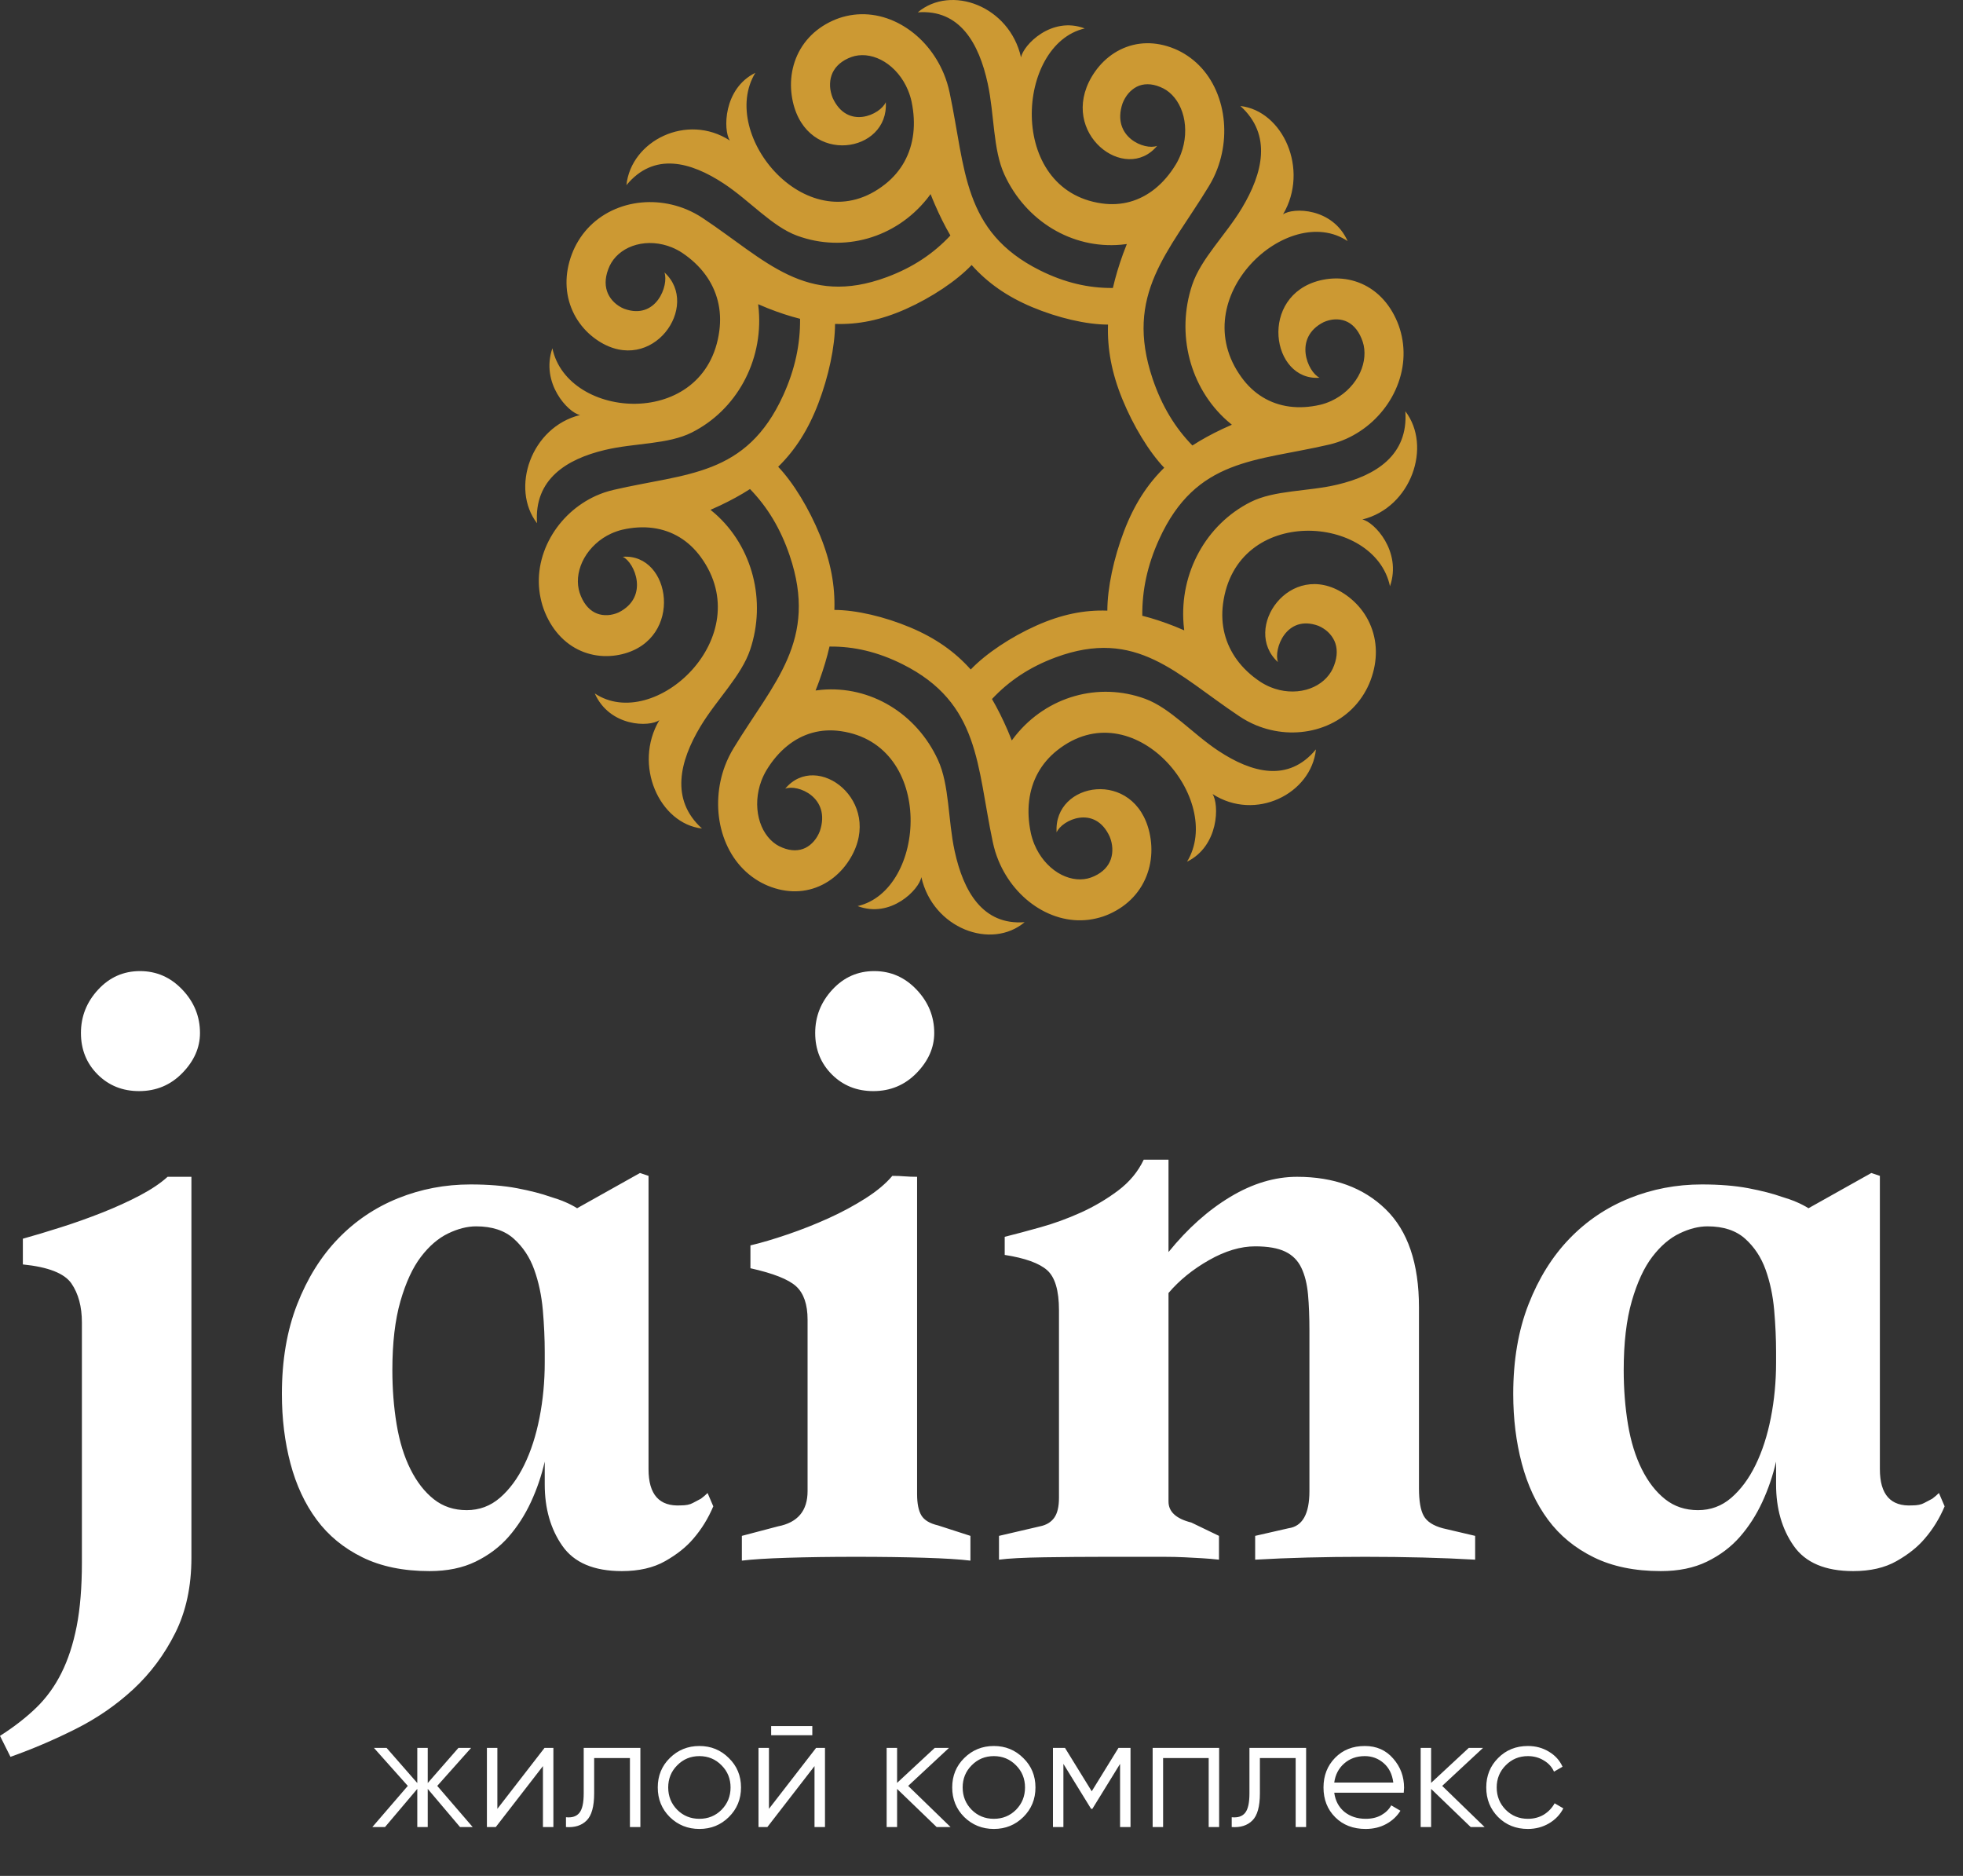
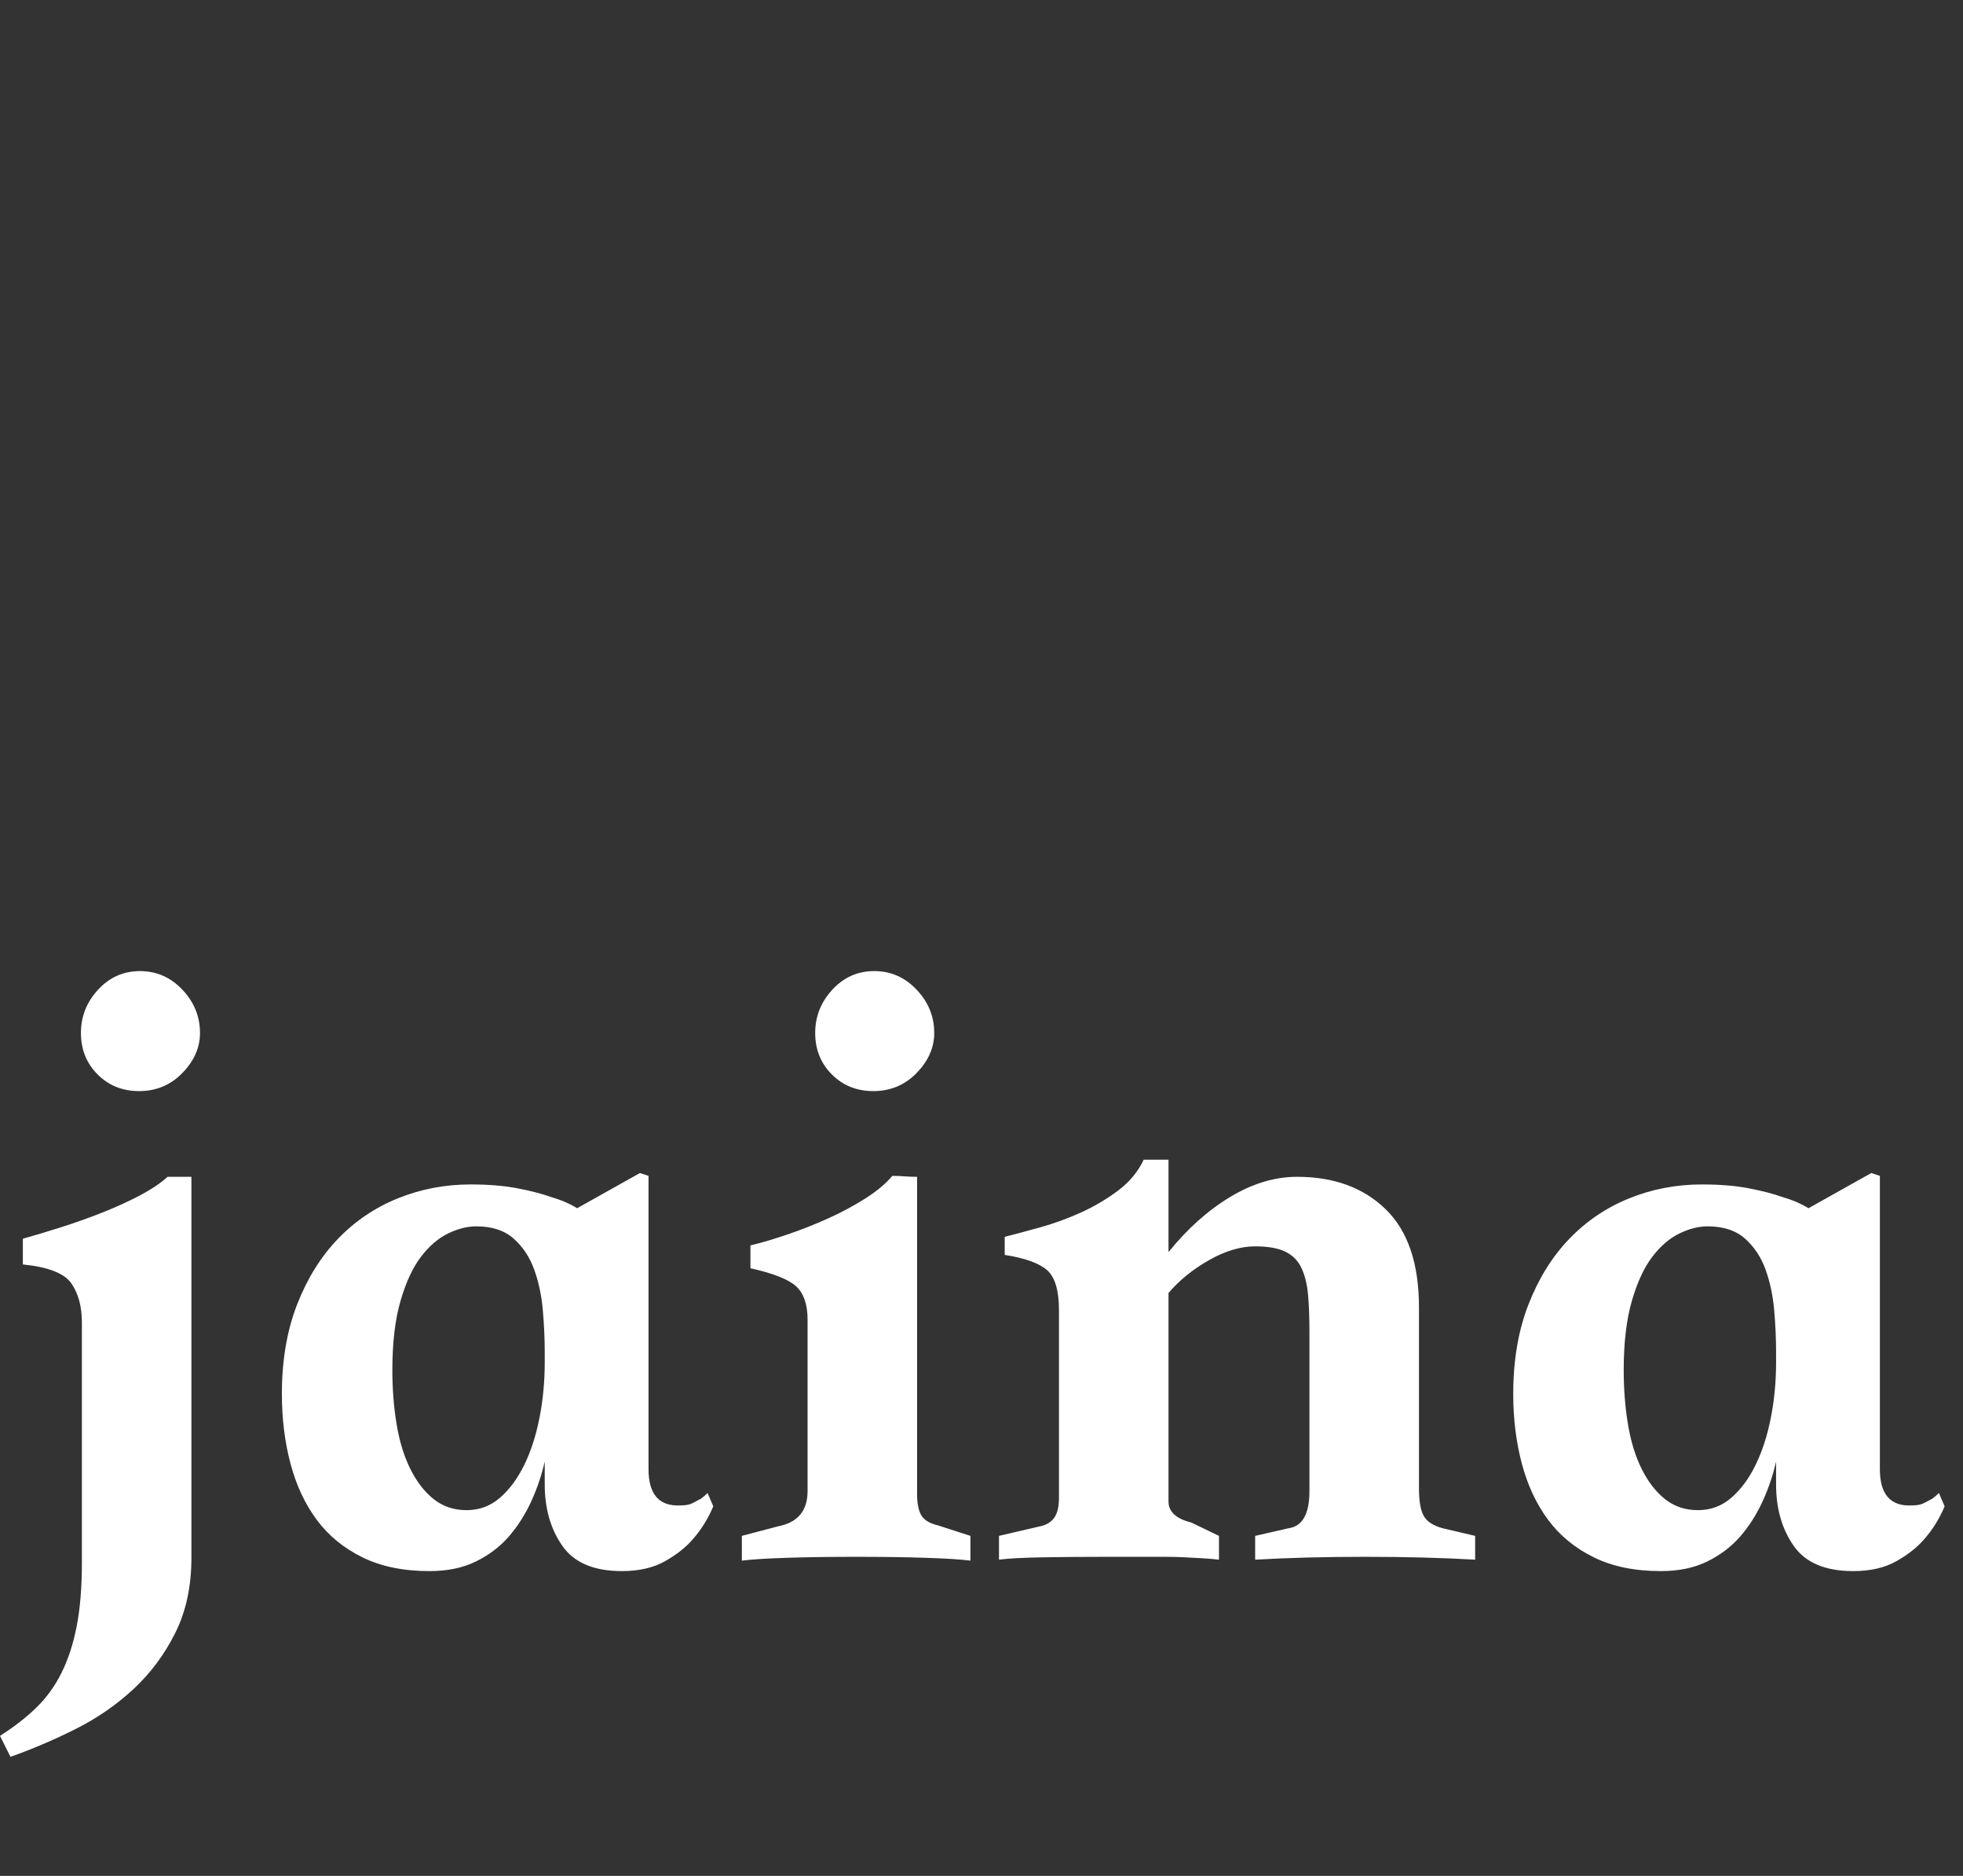
<svg xmlns="http://www.w3.org/2000/svg" width="90" height="86" viewBox="0 0 90 86" fill="none">
  <rect x="0" y="0" width="90" height="86" fill="#333333" stroke="none" />
-   <path d="M21.672 83.76H21.092L19.611 82.011V83.76H19.132V82.011L17.652 83.76H17.071L18.697 81.873L17.144 80.131H17.724L19.132 81.742V80.131H19.611V81.742L21.019 80.131H21.6L20.047 81.873L21.672 83.76ZM24.966 80.131H25.372V83.76H24.893V80.966L22.73 83.76H22.324V80.131H22.803V82.925L24.966 80.131ZM29.36 80.131V83.76H28.881V80.596H27.241V82.214C27.241 82.819 27.125 83.235 26.893 83.462C26.666 83.689 26.351 83.788 25.949 83.76V83.31C26.225 83.339 26.428 83.273 26.559 83.114C26.695 82.954 26.762 82.654 26.762 82.214V80.131H29.36ZM33.415 83.302C33.048 83.665 32.598 83.847 32.066 83.847C31.533 83.847 31.081 83.665 30.709 83.302C30.341 82.935 30.157 82.482 30.157 81.945C30.157 81.408 30.341 80.958 30.709 80.596C31.081 80.228 31.533 80.044 32.066 80.044C32.598 80.044 33.048 80.228 33.415 80.596C33.788 80.958 33.974 81.408 33.974 81.945C33.974 82.482 33.788 82.935 33.415 83.302ZM31.05 82.969C31.325 83.244 31.664 83.382 32.066 83.382C32.467 83.382 32.806 83.244 33.081 82.969C33.357 82.688 33.495 82.347 33.495 81.945C33.495 81.544 33.357 81.205 33.081 80.929C32.806 80.649 32.467 80.508 32.066 80.508C31.664 80.508 31.325 80.649 31.05 80.929C30.774 81.205 30.636 81.544 30.636 81.945C30.636 82.347 30.774 82.688 31.05 82.969ZM35.356 79.55V79.13H37.243V79.55H35.356ZM37.417 80.131H37.824V83.76H37.344V80.966L35.182 83.76H34.776V80.131H35.255V82.925L37.417 80.131ZM43.582 83.76H42.944L41.13 82.011V83.76H40.651V80.131H41.13V81.735L42.857 80.131H43.51L41.638 81.873L43.582 83.76ZM46.916 83.302C46.548 83.665 46.098 83.847 45.566 83.847C45.034 83.847 44.581 83.665 44.209 83.302C43.841 82.935 43.657 82.482 43.657 81.945C43.657 81.408 43.841 80.958 44.209 80.596C44.581 80.228 45.034 80.044 45.566 80.044C46.098 80.044 46.548 80.228 46.916 80.596C47.288 80.958 47.474 81.408 47.474 81.945C47.474 82.482 47.288 82.935 46.916 83.302ZM44.55 82.969C44.826 83.244 45.164 83.382 45.566 83.382C45.967 83.382 46.306 83.244 46.582 82.969C46.858 82.688 46.995 82.347 46.995 81.945C46.995 81.544 46.858 81.205 46.582 80.929C46.306 80.649 45.967 80.508 45.566 80.508C45.164 80.508 44.826 80.649 44.55 80.929C44.274 81.205 44.136 81.544 44.136 81.945C44.136 82.347 44.274 82.688 44.55 82.969ZM51.832 80.131V83.76H51.353V80.864L50.083 82.925H50.025L48.755 80.864V83.76H48.276V80.131H48.828L50.054 82.12L51.28 80.131H51.832ZM55.895 80.131V83.76H55.416V80.596H53.326V83.76H52.847V80.131H55.895ZM59.883 80.131V83.76H59.404V80.596H57.764V82.214C57.764 82.819 57.648 83.235 57.416 83.462C57.188 83.689 56.874 83.788 56.472 83.76V83.31C56.748 83.339 56.951 83.273 57.082 83.114C57.217 82.954 57.285 82.654 57.285 82.214V80.131H59.883ZM62.574 80.044C63.111 80.044 63.544 80.235 63.873 80.617C64.207 80.995 64.374 81.442 64.374 81.96C64.374 82.013 64.369 82.088 64.359 82.185H61.173C61.222 82.552 61.376 82.845 61.638 83.063C61.904 83.276 62.23 83.382 62.617 83.382C62.893 83.382 63.13 83.326 63.328 83.215C63.532 83.099 63.684 82.949 63.786 82.765L64.207 83.012C64.047 83.269 63.829 83.472 63.553 83.622C63.278 83.772 62.963 83.847 62.61 83.847C62.039 83.847 61.575 83.668 61.217 83.31C60.859 82.952 60.68 82.497 60.68 81.945C60.68 81.403 60.856 80.951 61.209 80.588C61.563 80.225 62.017 80.044 62.574 80.044ZM62.574 80.508C62.197 80.508 61.88 80.622 61.623 80.85C61.372 81.072 61.222 81.362 61.173 81.72H63.88C63.832 81.338 63.684 81.041 63.437 80.828C63.191 80.615 62.903 80.508 62.574 80.508ZM68.067 83.76H67.429L65.614 82.011V83.76H65.135V80.131H65.614V81.735L67.341 80.131H67.995L66.122 81.873L68.067 83.76ZM70.051 83.847C69.504 83.847 69.049 83.665 68.686 83.302C68.324 82.935 68.142 82.482 68.142 81.945C68.142 81.408 68.324 80.958 68.686 80.596C69.049 80.228 69.504 80.044 70.051 80.044C70.409 80.044 70.731 80.131 71.016 80.305C71.301 80.475 71.509 80.704 71.64 80.995L71.248 81.22C71.151 81.002 70.994 80.83 70.776 80.704C70.564 80.574 70.322 80.508 70.051 80.508C69.649 80.508 69.311 80.649 69.035 80.929C68.759 81.205 68.621 81.544 68.621 81.945C68.621 82.347 68.759 82.688 69.035 82.969C69.311 83.244 69.649 83.382 70.051 83.382C70.322 83.382 70.564 83.319 70.776 83.194C70.989 83.063 71.156 82.889 71.277 82.671L71.676 82.903C71.526 83.194 71.306 83.423 71.016 83.593C70.726 83.762 70.404 83.847 70.051 83.847Z" fill="white" />
  <path d="M0 79.58C0.64 79.172 1.193 78.743 1.659 78.292C2.125 77.841 2.511 77.309 2.816 76.698C3.122 76.087 3.355 75.374 3.515 74.559C3.675 73.744 3.755 72.769 3.755 71.633V60.631C3.755 59.903 3.595 59.306 3.275 58.84C2.954 58.375 2.212 58.084 1.048 57.967V56.788C1.572 56.643 2.154 56.468 2.794 56.264C3.435 56.061 4.068 55.835 4.694 55.588C5.319 55.34 5.894 55.078 6.418 54.802C6.942 54.525 7.364 54.241 7.684 53.95H8.776V71.415C8.776 72.725 8.529 73.875 8.034 74.864C7.539 75.854 6.898 76.713 6.113 77.441C5.327 78.168 4.439 78.78 3.449 79.274C2.46 79.769 1.47 80.191 0.48 80.541L0 79.58ZM6.418 44.519C7.175 44.519 7.823 44.803 8.361 45.371C8.9 45.938 9.169 46.6 9.169 47.357C9.169 48.027 8.9 48.638 8.361 49.191C7.823 49.744 7.161 50.021 6.375 50.021C5.618 50.021 4.985 49.766 4.475 49.257C3.966 48.747 3.711 48.114 3.711 47.357C3.711 46.6 3.973 45.938 4.497 45.371C5.021 44.803 5.662 44.519 6.418 44.519ZM19.692 72.026C18.498 72.026 17.472 71.816 16.613 71.393C15.755 70.971 15.056 70.396 14.518 69.669C13.979 68.941 13.579 68.082 13.317 67.093C13.055 66.103 12.924 65.041 12.924 63.905C12.924 62.363 13.157 60.994 13.623 59.801C14.088 58.608 14.714 57.603 15.5 56.788C16.286 55.973 17.203 55.355 18.251 54.933C19.299 54.511 20.405 54.3 21.569 54.3C22.384 54.3 23.098 54.358 23.709 54.474C24.32 54.591 24.829 54.722 25.237 54.867C25.732 55.013 26.139 55.187 26.459 55.391L29.341 53.776L29.734 53.907V67.355C29.734 68.519 30.229 69.072 31.218 69.014C31.451 69.014 31.633 68.977 31.764 68.904C31.895 68.832 32.019 68.766 32.135 68.708C32.252 68.621 32.354 68.534 32.441 68.446L32.703 69.057C32.47 69.61 32.164 70.105 31.786 70.542C31.466 70.92 31.037 71.262 30.498 71.568C29.96 71.874 29.297 72.026 28.511 72.026C27.231 72.026 26.321 71.641 25.783 70.869C25.244 70.098 24.975 69.159 24.975 68.053V67.005C24.829 67.646 24.618 68.264 24.342 68.861C24.065 69.458 23.723 69.989 23.316 70.455C22.908 70.92 22.406 71.299 21.809 71.59C21.213 71.881 20.507 72.026 19.692 72.026ZM24.975 61.984C24.975 61.373 24.946 60.733 24.888 60.063C24.829 59.393 24.698 58.775 24.494 58.208C24.291 57.64 23.978 57.167 23.556 56.788C23.134 56.41 22.559 56.221 21.831 56.221C21.424 56.221 20.994 56.33 20.543 56.548C20.092 56.766 19.677 57.123 19.299 57.618C18.921 58.113 18.608 58.79 18.36 59.648C18.113 60.507 17.989 61.562 17.989 62.814C17.989 63.687 18.055 64.516 18.185 65.302C18.316 66.088 18.527 66.772 18.819 67.355C19.109 67.937 19.466 68.395 19.888 68.73C20.31 69.065 20.812 69.232 21.395 69.232C21.977 69.232 22.486 69.043 22.923 68.664C23.359 68.286 23.73 67.784 24.036 67.158C24.342 66.532 24.575 65.812 24.735 64.997C24.895 64.182 24.975 63.338 24.975 62.465V61.984ZM40.082 44.519C40.839 44.519 41.486 44.803 42.025 45.371C42.563 45.938 42.833 46.6 42.833 47.357C42.833 48.027 42.563 48.638 42.025 49.191C41.486 49.744 40.824 50.021 40.038 50.021C39.282 50.021 38.648 49.766 38.139 49.257C37.63 48.747 37.375 48.114 37.375 47.357C37.375 46.6 37.637 45.938 38.161 45.371C38.685 44.803 39.325 44.519 40.082 44.519ZM44.492 71.546C44.026 71.488 43.328 71.444 42.396 71.415C41.465 71.386 40.417 71.371 39.252 71.371C38.088 71.371 37.04 71.386 36.108 71.415C35.177 71.444 34.478 71.488 34.013 71.546V70.411L35.672 69.974C36.574 69.8 37.026 69.261 37.026 68.359V60.5C37.026 59.801 36.851 59.292 36.502 58.971C36.152 58.651 35.454 58.375 34.406 58.142V57.094C34.901 56.978 35.468 56.81 36.108 56.592C36.749 56.374 37.375 56.126 37.986 55.85C38.597 55.573 39.165 55.267 39.689 54.933C40.213 54.598 40.62 54.256 40.911 53.907C41.115 53.907 41.304 53.914 41.479 53.929C41.654 53.943 41.843 53.95 42.047 53.95V68.49C42.047 68.926 42.112 69.254 42.243 69.472C42.374 69.69 42.629 69.843 43.007 69.931L44.492 70.411V71.546ZM67.633 71.502C66.119 71.415 64.438 71.371 62.59 71.371C60.741 71.371 59.06 71.415 57.547 71.502V70.411L59.075 70.062C59.715 69.974 60.035 69.407 60.035 68.359V61.024C60.035 60.383 60.014 59.823 59.97 59.343C59.926 58.862 59.825 58.455 59.664 58.12C59.504 57.785 59.257 57.538 58.922 57.378C58.587 57.218 58.129 57.138 57.547 57.138C56.877 57.138 56.172 57.349 55.429 57.771C54.687 58.193 54.068 58.695 53.574 59.277V68.839C53.574 69.305 53.923 69.625 54.621 69.8L55.888 70.411V71.502C55.626 71.473 55.371 71.451 55.123 71.437C54.876 71.422 54.607 71.408 54.316 71.393C54.025 71.379 53.705 71.371 53.355 71.371C53.006 71.371 52.569 71.371 52.045 71.371H50.692C49.76 71.371 48.822 71.379 47.876 71.393C46.93 71.408 46.238 71.444 45.802 71.502V70.411L47.679 69.974C47.97 69.916 48.188 69.785 48.334 69.581C48.48 69.378 48.552 69.072 48.552 68.664V60.063C48.552 59.161 48.37 58.549 48.007 58.229C47.643 57.909 46.995 57.676 46.064 57.531V56.701C46.529 56.585 47.075 56.439 47.701 56.264C48.327 56.09 48.945 55.864 49.557 55.588C50.168 55.311 50.735 54.976 51.259 54.584C51.783 54.19 52.176 53.718 52.438 53.164H53.574V57.4C54.447 56.323 55.393 55.478 56.412 54.867C57.43 54.256 58.449 53.95 59.468 53.95C61.156 53.95 62.51 54.445 63.528 55.435C64.547 56.425 65.057 57.924 65.057 59.932V68.228C65.057 68.81 65.129 69.232 65.275 69.494C65.421 69.756 65.712 69.945 66.148 70.062L67.633 70.411V71.502ZM76.147 72.026C74.954 72.026 73.927 71.816 73.069 71.393C72.21 70.971 71.511 70.396 70.973 69.669C70.434 68.941 70.034 68.082 69.772 67.093C69.51 66.103 69.379 65.041 69.379 63.905C69.379 62.363 69.612 60.994 70.078 59.801C70.543 58.608 71.169 57.603 71.955 56.788C72.741 55.973 73.658 55.355 74.706 54.933C75.754 54.511 76.86 54.3 78.024 54.3C78.839 54.3 79.553 54.358 80.164 54.474C80.775 54.591 81.285 54.722 81.692 54.867C82.187 55.013 82.594 55.187 82.915 55.391L85.796 53.776L86.189 53.907V67.355C86.189 68.519 86.684 69.072 87.674 69.014C87.906 69.014 88.089 68.977 88.219 68.904C88.35 68.832 88.474 68.766 88.591 68.708C88.707 68.621 88.809 68.534 88.896 68.446L89.158 69.057C88.925 69.61 88.62 70.105 88.241 70.542C87.921 70.92 87.492 71.262 86.953 71.568C86.415 71.874 85.752 72.026 84.966 72.026C83.686 72.026 82.776 71.641 82.238 70.869C81.699 70.098 81.43 69.159 81.43 68.053V67.005C81.284 67.646 81.073 68.264 80.797 68.861C80.52 69.458 80.178 69.989 79.771 70.455C79.363 70.92 78.861 71.299 78.264 71.59C77.668 71.881 76.962 72.026 76.147 72.026ZM81.43 61.984C81.43 61.373 81.401 60.733 81.343 60.063C81.284 59.393 81.153 58.775 80.95 58.208C80.746 57.64 80.433 57.167 80.011 56.788C79.589 56.41 79.014 56.221 78.286 56.221C77.879 56.221 77.449 56.33 76.998 56.548C76.547 56.766 76.132 57.123 75.754 57.618C75.376 58.113 75.063 58.79 74.815 59.648C74.568 60.507 74.444 61.562 74.444 62.814C74.444 63.687 74.51 64.516 74.64 65.302C74.771 66.088 74.983 66.772 75.274 67.355C75.565 67.937 75.921 68.395 76.343 68.73C76.766 69.065 77.267 69.232 77.85 69.232C78.432 69.232 78.941 69.043 79.378 68.664C79.814 68.286 80.186 67.784 80.491 67.158C80.797 66.532 81.03 65.812 81.19 64.997C81.35 64.182 81.43 63.338 81.43 62.465V61.984Z" fill="white" />
-   <path d="M36.351 4.665C36.308 4.469 36.28 4.269 36.269 4.068C36.258 3.859 36.266 3.647 36.294 3.436C36.322 3.231 36.369 3.027 36.436 2.828C36.572 2.427 36.789 2.047 37.098 1.714C37.38 1.41 37.737 1.148 38.176 0.948C38.275 0.903 38.377 0.863 38.481 0.827C38.579 0.794 38.685 0.764 38.799 0.737C39.252 0.632 39.709 0.626 40.15 0.706C40.607 0.789 41.051 0.964 41.459 1.217C41.852 1.459 42.214 1.773 42.524 2.144C42.827 2.507 43.083 2.925 43.273 3.383C43.331 3.525 43.382 3.666 43.425 3.806C43.467 3.943 43.506 4.092 43.54 4.253C44.279 7.74 44.119 10.613 47.675 12.392C48.81 12.959 49.907 13.213 51.024 13.202C51.139 12.698 51.294 12.183 51.487 11.647C51.543 11.491 51.602 11.338 51.663 11.188C51.573 11.201 51.483 11.211 51.393 11.219C49.151 11.417 47.031 10.138 46.05 8.004C45.52 6.85 45.597 5.263 45.284 3.823C44.886 1.99 44.007 0.418 42.078 0.566C43.605 -0.72 46.284 0.277 46.813 2.632C46.912 2.066 48.209 0.725 49.733 1.304C46.582 2.031 46.154 8.709 50.512 9.325C50.962 9.389 51.401 9.363 51.813 9.248C52.222 9.134 52.611 8.932 52.966 8.644C53.316 8.359 53.635 7.991 53.909 7.54C53.953 7.468 53.996 7.389 54.036 7.305C54.078 7.219 54.115 7.132 54.147 7.046C54.253 6.763 54.314 6.471 54.333 6.185C54.352 5.891 54.328 5.602 54.262 5.333C54.198 5.076 54.096 4.836 53.959 4.628C53.828 4.431 53.667 4.262 53.477 4.135C53.434 4.108 53.389 4.081 53.342 4.056C53.299 4.033 53.249 4.01 53.192 3.987C52.986 3.901 52.793 3.862 52.618 3.862C52.433 3.861 52.268 3.902 52.125 3.973C52.052 4.01 51.984 4.054 51.92 4.105C51.852 4.158 51.79 4.219 51.733 4.285C51.678 4.349 51.628 4.421 51.583 4.498C51.535 4.579 51.496 4.662 51.465 4.744C50.946 6.292 52.495 6.907 53.053 6.686C51.593 8.446 48.527 6.103 50.055 3.515C50.156 3.345 50.271 3.183 50.4 3.033C50.533 2.877 50.682 2.733 50.844 2.605C51.002 2.48 51.172 2.371 51.354 2.28C51.721 2.097 52.131 1.988 52.575 1.982C52.979 1.976 53.409 2.055 53.854 2.239C53.954 2.281 54.054 2.328 54.151 2.38C54.243 2.429 54.338 2.487 54.436 2.552C54.828 2.813 55.155 3.147 55.413 3.53C55.68 3.928 55.875 4.38 55.994 4.862C56.108 5.324 56.152 5.814 56.121 6.306C56.09 6.788 55.989 7.272 55.814 7.738C55.76 7.88 55.701 8.018 55.637 8.149C55.574 8.277 55.5 8.411 55.416 8.55C53.585 11.563 51.533 13.476 52.847 17.369C53.267 18.611 53.871 19.604 54.669 20.423C55.089 20.152 55.547 19.902 56.046 19.666C56.19 19.598 56.336 19.532 56.479 19.471C56.407 19.414 56.337 19.355 56.268 19.294C54.549 17.773 53.913 15.298 54.659 13.062C55.063 11.853 56.189 10.789 56.94 9.538C57.895 7.947 58.334 6.184 56.87 4.86C58.818 5.082 60.04 7.771 58.824 9.829C59.277 9.502 61.099 9.515 61.786 11.053C59.067 9.232 54.257 13.637 56.923 17.302C57.198 17.681 57.526 17.988 57.895 18.211C58.261 18.434 58.673 18.579 59.117 18.638C59.558 18.697 60.032 18.672 60.53 18.557C60.61 18.538 60.693 18.514 60.778 18.485C60.865 18.454 60.95 18.42 61.032 18.383C61.297 18.261 61.537 18.101 61.744 17.913C61.956 17.719 62.134 17.496 62.269 17.257C62.397 17.028 62.487 16.784 62.53 16.534C62.571 16.298 62.571 16.059 62.522 15.829C62.511 15.778 62.497 15.726 62.48 15.673C62.465 15.625 62.446 15.572 62.421 15.513C62.333 15.299 62.222 15.129 62.099 14.999C61.969 14.861 61.825 14.768 61.676 14.713C61.599 14.684 61.521 14.665 61.441 14.653C61.358 14.641 61.272 14.638 61.188 14.643C61.106 14.647 61.022 14.661 60.937 14.682C60.849 14.704 60.766 14.733 60.688 14.768C59.277 15.479 59.957 17.061 60.501 17.318C58.281 17.482 57.693 13.553 60.521 12.855C60.707 12.81 60.898 12.78 61.09 12.77C61.29 12.758 61.492 12.767 61.693 12.796C61.889 12.825 62.083 12.874 62.273 12.944C62.656 13.086 63.02 13.314 63.337 13.638C63.627 13.934 63.877 14.307 64.068 14.767C64.111 14.871 64.15 14.978 64.183 15.087C64.215 15.189 64.243 15.301 64.269 15.42C64.37 15.895 64.375 16.373 64.299 16.835C64.22 17.315 64.052 17.779 63.812 18.208C63.58 18.619 63.28 18.997 62.926 19.323C62.58 19.64 62.181 19.908 61.743 20.108C61.609 20.168 61.474 20.222 61.341 20.267C61.21 20.311 61.067 20.352 60.914 20.387C57.585 21.161 54.843 20.994 53.146 24.72C52.604 25.909 52.361 27.058 52.372 28.229C52.853 28.349 53.345 28.512 53.857 28.714C54.005 28.773 54.152 28.834 54.294 28.897C54.282 28.803 54.273 28.709 54.265 28.615C54.076 26.266 55.296 24.045 57.334 23.017C58.435 22.461 59.949 22.543 61.325 22.215C63.074 21.797 64.573 20.876 64.433 18.855C65.66 20.455 64.709 23.262 62.461 23.816C63.001 23.92 64.281 25.28 63.728 26.876C63.035 23.574 56.661 23.125 56.072 27.692C56.011 28.164 56.037 28.624 56.146 29.055C56.255 29.484 56.448 29.892 56.722 30.263C56.994 30.63 57.346 30.965 57.776 31.251C57.846 31.298 57.921 31.342 58.001 31.384C58.083 31.428 58.166 31.467 58.248 31.501C58.518 31.611 58.796 31.676 59.069 31.695C59.35 31.716 59.626 31.69 59.883 31.621C60.128 31.554 60.357 31.448 60.556 31.303C60.744 31.167 60.905 30.997 61.026 30.798C61.052 30.754 61.078 30.707 61.102 30.657C61.123 30.612 61.145 30.56 61.168 30.5C61.249 30.284 61.286 30.082 61.287 29.898C61.288 29.705 61.249 29.532 61.181 29.382C61.146 29.306 61.103 29.234 61.055 29.167C61.004 29.096 60.946 29.031 60.883 28.971C60.822 28.914 60.753 28.861 60.679 28.814C60.602 28.764 60.523 28.723 60.445 28.69C58.967 28.147 58.381 29.769 58.592 30.354C56.912 28.825 59.147 25.612 61.618 27.213C61.78 27.319 61.935 27.44 62.078 27.575C62.227 27.714 62.365 27.87 62.487 28.04C62.606 28.205 62.71 28.384 62.797 28.575C62.971 28.959 63.075 29.389 63.081 29.853C63.086 30.277 63.011 30.727 62.836 31.193C62.796 31.299 62.751 31.402 62.701 31.505C62.655 31.601 62.599 31.701 62.537 31.804C62.288 32.214 61.969 32.556 61.603 32.827C61.224 33.107 60.792 33.311 60.332 33.436C59.891 33.555 59.424 33.601 58.954 33.569C58.495 33.537 58.032 33.431 57.588 33.248C57.452 33.19 57.32 33.129 57.195 33.061C57.073 32.996 56.945 32.919 56.812 32.83C53.937 30.912 52.111 28.762 48.395 30.139C47.21 30.579 46.263 31.211 45.481 32.047C45.739 32.488 45.977 32.968 46.203 33.49C46.268 33.641 46.33 33.793 46.389 33.944C46.444 33.868 46.5 33.795 46.558 33.723C48.009 31.921 50.372 31.255 52.506 32.037C53.66 32.461 54.676 33.64 55.87 34.427C57.388 35.428 59.07 35.887 60.334 34.354C60.122 36.395 57.556 37.674 55.592 36.401C55.904 36.875 55.892 38.784 54.423 39.504C56.161 36.655 51.957 31.616 48.459 34.408C48.097 34.697 47.805 35.041 47.591 35.428C47.379 35.811 47.24 36.242 47.184 36.708C47.128 37.169 47.151 37.666 47.262 38.188C47.279 38.272 47.303 38.359 47.331 38.448C47.359 38.54 47.392 38.629 47.427 38.714C47.543 38.992 47.697 39.243 47.876 39.46C48.061 39.682 48.274 39.869 48.502 40.01C48.72 40.144 48.954 40.238 49.192 40.284C49.417 40.327 49.645 40.326 49.865 40.275C49.914 40.263 49.964 40.249 50.014 40.231C50.06 40.216 50.111 40.195 50.166 40.17C50.371 40.077 50.533 39.961 50.657 39.832C50.788 39.696 50.877 39.544 50.93 39.389C50.957 39.309 50.976 39.226 50.987 39.143C50.999 39.055 51.002 38.966 50.997 38.877C50.993 38.792 50.98 38.703 50.96 38.615C50.938 38.523 50.911 38.435 50.877 38.354C50.199 36.875 48.689 37.588 48.444 38.158C48.288 35.832 52.037 35.216 52.703 38.178C52.746 38.374 52.775 38.574 52.785 38.775C52.796 38.984 52.788 39.196 52.76 39.407C52.732 39.612 52.686 39.816 52.618 40.014C52.483 40.416 52.266 40.796 51.956 41.129C51.674 41.433 51.317 41.695 50.878 41.895C50.779 41.94 50.677 41.98 50.573 42.016C50.475 42.049 50.369 42.079 50.255 42.105C49.802 42.211 49.346 42.217 48.905 42.137C48.447 42.054 48.004 41.879 47.595 41.626C47.202 41.384 46.841 41.07 46.531 40.699C46.227 40.336 45.972 39.918 45.781 39.459C45.724 39.318 45.672 39.177 45.629 39.037C45.587 38.9 45.549 38.751 45.515 38.59C44.776 35.103 44.936 32.23 41.379 30.451C40.244 29.884 39.147 29.629 38.031 29.641C37.916 30.145 37.76 30.66 37.567 31.196C37.511 31.352 37.453 31.506 37.392 31.655C37.482 31.642 37.572 31.632 37.661 31.624C39.903 31.426 42.023 32.705 43.004 34.839C43.535 35.993 43.457 37.58 43.77 39.02C44.169 40.854 45.048 42.425 46.977 42.277C45.45 43.563 42.771 42.566 42.242 40.211C42.142 40.778 40.845 42.118 39.321 41.539C42.473 40.812 42.901 34.134 38.542 33.518C38.092 33.454 37.653 33.48 37.241 33.595C36.832 33.709 36.443 33.911 36.089 34.199C35.738 34.484 35.419 34.852 35.145 35.303C35.101 35.376 35.059 35.455 35.018 35.538C34.977 35.624 34.94 35.711 34.907 35.797C34.802 36.08 34.74 36.371 34.721 36.658C34.702 36.952 34.726 37.242 34.793 37.51C34.856 37.767 34.958 38.007 35.096 38.215C35.226 38.412 35.388 38.581 35.578 38.708C35.62 38.735 35.665 38.762 35.712 38.787C35.755 38.81 35.805 38.833 35.862 38.856C36.069 38.942 36.262 38.981 36.437 38.981C36.621 38.982 36.786 38.941 36.929 38.87C37.002 38.833 37.071 38.789 37.135 38.739C37.202 38.685 37.265 38.624 37.321 38.558C37.376 38.494 37.427 38.422 37.472 38.345C37.519 38.264 37.559 38.181 37.59 38.099C38.109 36.551 36.56 35.936 36.001 36.157C37.461 34.397 40.528 36.739 38.999 39.328C38.898 39.498 38.783 39.66 38.655 39.81C38.521 39.966 38.372 40.111 38.21 40.238C38.053 40.363 37.882 40.472 37.7 40.563C37.334 40.746 36.923 40.855 36.48 40.861C36.075 40.867 35.646 40.788 35.201 40.604C35.1 40.562 35.001 40.515 34.904 40.463C34.812 40.414 34.716 40.356 34.618 40.291C34.227 40.03 33.9 39.696 33.642 39.313C33.374 38.915 33.179 38.462 33.06 37.981C32.946 37.519 32.903 37.029 32.934 36.537C32.964 36.055 33.065 35.571 33.24 35.105C33.295 34.963 33.354 34.825 33.418 34.694C33.48 34.566 33.554 34.432 33.638 34.293C35.47 31.28 37.522 29.367 36.207 25.474C35.787 24.232 35.183 23.24 34.386 22.42C33.965 22.692 33.507 22.941 33.009 23.177C32.864 23.246 32.719 23.311 32.575 23.372C32.648 23.429 32.718 23.489 32.786 23.549C34.506 25.07 35.142 27.545 34.395 29.781C33.991 30.99 32.866 32.054 32.114 33.305C31.159 34.896 30.721 36.659 32.184 37.983C30.236 37.761 29.015 35.072 30.23 33.014C29.777 33.341 27.955 33.328 27.269 31.79C29.988 33.611 34.798 29.206 32.132 25.541C31.856 25.162 31.528 24.855 31.159 24.632C30.793 24.409 30.382 24.264 29.937 24.205C29.497 24.146 29.022 24.171 28.525 24.286C28.444 24.305 28.361 24.329 28.276 24.359C28.189 24.389 28.104 24.423 28.023 24.46C27.757 24.582 27.517 24.742 27.311 24.931C27.099 25.124 26.921 25.347 26.786 25.586C26.657 25.815 26.568 26.06 26.524 26.309C26.483 26.545 26.484 26.784 26.533 27.015C26.544 27.065 26.558 27.118 26.574 27.17C26.589 27.218 26.609 27.272 26.633 27.33C26.722 27.544 26.832 27.714 26.956 27.844C27.085 27.982 27.23 28.075 27.379 28.13C27.455 28.159 27.534 28.178 27.613 28.19C27.697 28.202 27.782 28.205 27.867 28.2C27.948 28.196 28.033 28.182 28.117 28.161C28.205 28.139 28.289 28.11 28.366 28.075C29.778 27.364 29.097 25.782 28.553 25.525C30.774 25.361 31.361 29.29 28.534 29.988C28.347 30.033 28.156 30.063 27.964 30.073C27.765 30.085 27.562 30.077 27.361 30.047C27.166 30.018 26.971 29.969 26.781 29.899C26.398 29.757 26.035 29.529 25.718 29.205C25.428 28.91 25.177 28.536 24.986 28.076C24.943 27.972 24.905 27.865 24.871 27.756C24.84 27.654 24.811 27.542 24.786 27.423C24.685 26.948 24.679 26.47 24.755 26.008C24.835 25.528 25.002 25.064 25.243 24.636C25.474 24.224 25.774 23.846 26.128 23.52C26.474 23.203 26.873 22.935 27.311 22.735C27.446 22.675 27.58 22.621 27.714 22.576C27.845 22.532 27.987 22.492 28.141 22.456C31.469 21.682 34.211 21.85 35.909 18.123C36.45 16.934 36.693 15.785 36.682 14.615C36.202 14.495 35.71 14.332 35.198 14.13C35.049 14.071 34.903 14.009 34.76 13.946C34.772 14.04 34.781 14.134 34.789 14.228C34.979 16.577 33.758 18.798 31.721 19.826C30.619 20.382 29.105 20.301 27.73 20.629C25.98 21.046 24.481 21.967 24.622 23.988C23.394 22.388 24.346 19.581 26.594 19.027C26.053 18.923 24.773 17.564 25.326 15.967C26.02 19.269 32.394 19.718 32.982 15.151C33.043 14.679 33.018 14.219 32.908 13.788C32.799 13.359 32.607 12.952 32.332 12.581C32.06 12.213 31.708 11.879 31.278 11.592C31.209 11.545 31.134 11.501 31.054 11.459C30.972 11.415 30.889 11.376 30.806 11.342C30.536 11.232 30.258 11.168 29.985 11.148C29.704 11.127 29.428 11.153 29.172 11.223C28.927 11.289 28.698 11.396 28.499 11.54C28.311 11.676 28.15 11.846 28.029 12.045C28.002 12.089 27.977 12.136 27.953 12.186C27.931 12.231 27.909 12.283 27.887 12.343C27.805 12.559 27.768 12.761 27.767 12.945C27.767 13.138 27.806 13.311 27.874 13.461C27.909 13.537 27.951 13.61 27.999 13.676C28.05 13.747 28.108 13.813 28.172 13.872C28.233 13.929 28.301 13.982 28.375 14.03C28.452 14.079 28.531 14.12 28.61 14.153C30.087 14.697 30.674 13.074 30.463 12.489C32.143 14.018 29.907 17.231 27.437 15.63C27.274 15.524 27.12 15.403 26.976 15.269C26.827 15.129 26.69 14.973 26.568 14.803C26.449 14.638 26.344 14.459 26.258 14.269C26.083 13.884 25.979 13.454 25.974 12.99C25.968 12.566 26.043 12.117 26.219 11.65C26.258 11.545 26.303 11.441 26.353 11.339C26.4 11.243 26.455 11.142 26.517 11.04C26.766 10.629 27.085 10.287 27.451 10.017C27.831 9.736 28.263 9.532 28.722 9.407C29.163 9.288 29.631 9.242 30.101 9.275C30.56 9.307 31.023 9.413 31.467 9.596C31.603 9.653 31.734 9.715 31.859 9.782C31.982 9.847 32.11 9.925 32.242 10.013C35.118 11.932 36.944 14.082 40.659 12.704C41.844 12.264 42.792 11.632 43.574 10.796C43.315 10.355 43.078 9.875 42.852 9.353C42.786 9.201 42.724 9.05 42.666 8.899C42.611 8.975 42.554 9.048 42.497 9.12C41.045 10.922 38.683 11.588 36.549 10.806C35.395 10.383 34.379 9.203 33.185 8.416C31.666 7.415 29.984 6.956 28.72 8.489C28.932 6.449 31.499 5.169 33.462 6.442C33.15 5.968 33.163 4.058 34.631 3.339C32.893 6.188 37.098 11.227 40.595 8.434C40.957 8.146 41.25 7.802 41.463 7.416C41.676 7.032 41.814 6.601 41.871 6.135C41.927 5.674 41.903 5.177 41.793 4.655C41.775 4.571 41.752 4.484 41.724 4.395C41.695 4.303 41.663 4.214 41.627 4.129C41.511 3.851 41.358 3.6 41.178 3.383C40.993 3.161 40.781 2.974 40.552 2.833C40.334 2.699 40.101 2.605 39.862 2.559C39.637 2.516 39.409 2.517 39.189 2.568C39.14 2.58 39.091 2.594 39.041 2.612C38.995 2.627 38.944 2.648 38.888 2.673C38.684 2.766 38.521 2.882 38.397 3.011C38.266 3.147 38.177 3.299 38.124 3.455C38.097 3.534 38.078 3.617 38.067 3.7C38.056 3.788 38.053 3.877 38.057 3.966C38.062 4.051 38.074 4.14 38.095 4.228C38.116 4.32 38.144 4.408 38.177 4.489C38.855 5.968 40.365 5.255 40.611 4.685C40.767 7.011 37.017 7.627 36.351 4.665ZM50.77 27.994C50.77 26.957 51.062 25.585 51.537 24.344C52.001 23.131 52.603 22.202 53.377 21.444C52.678 20.71 51.958 19.524 51.456 18.295C50.966 17.093 50.764 15.991 50.8 14.881C49.811 14.88 48.501 14.574 47.317 14.077C46.159 13.59 45.272 12.961 44.548 12.15C43.848 12.882 42.716 13.636 41.543 14.162C40.396 14.675 39.344 14.887 38.285 14.85C38.283 15.886 37.992 17.258 37.517 18.499C37.053 19.712 36.452 20.641 35.678 21.399C36.376 22.133 37.097 23.319 37.598 24.548C38.089 25.75 38.291 26.852 38.255 27.962C39.244 27.963 40.554 28.268 41.738 28.766C42.896 29.253 43.783 29.882 44.506 30.693C45.206 29.962 46.338 29.207 47.512 28.681C48.659 28.168 49.711 27.956 50.77 27.994Z" fill="#CC9933" />
</svg>